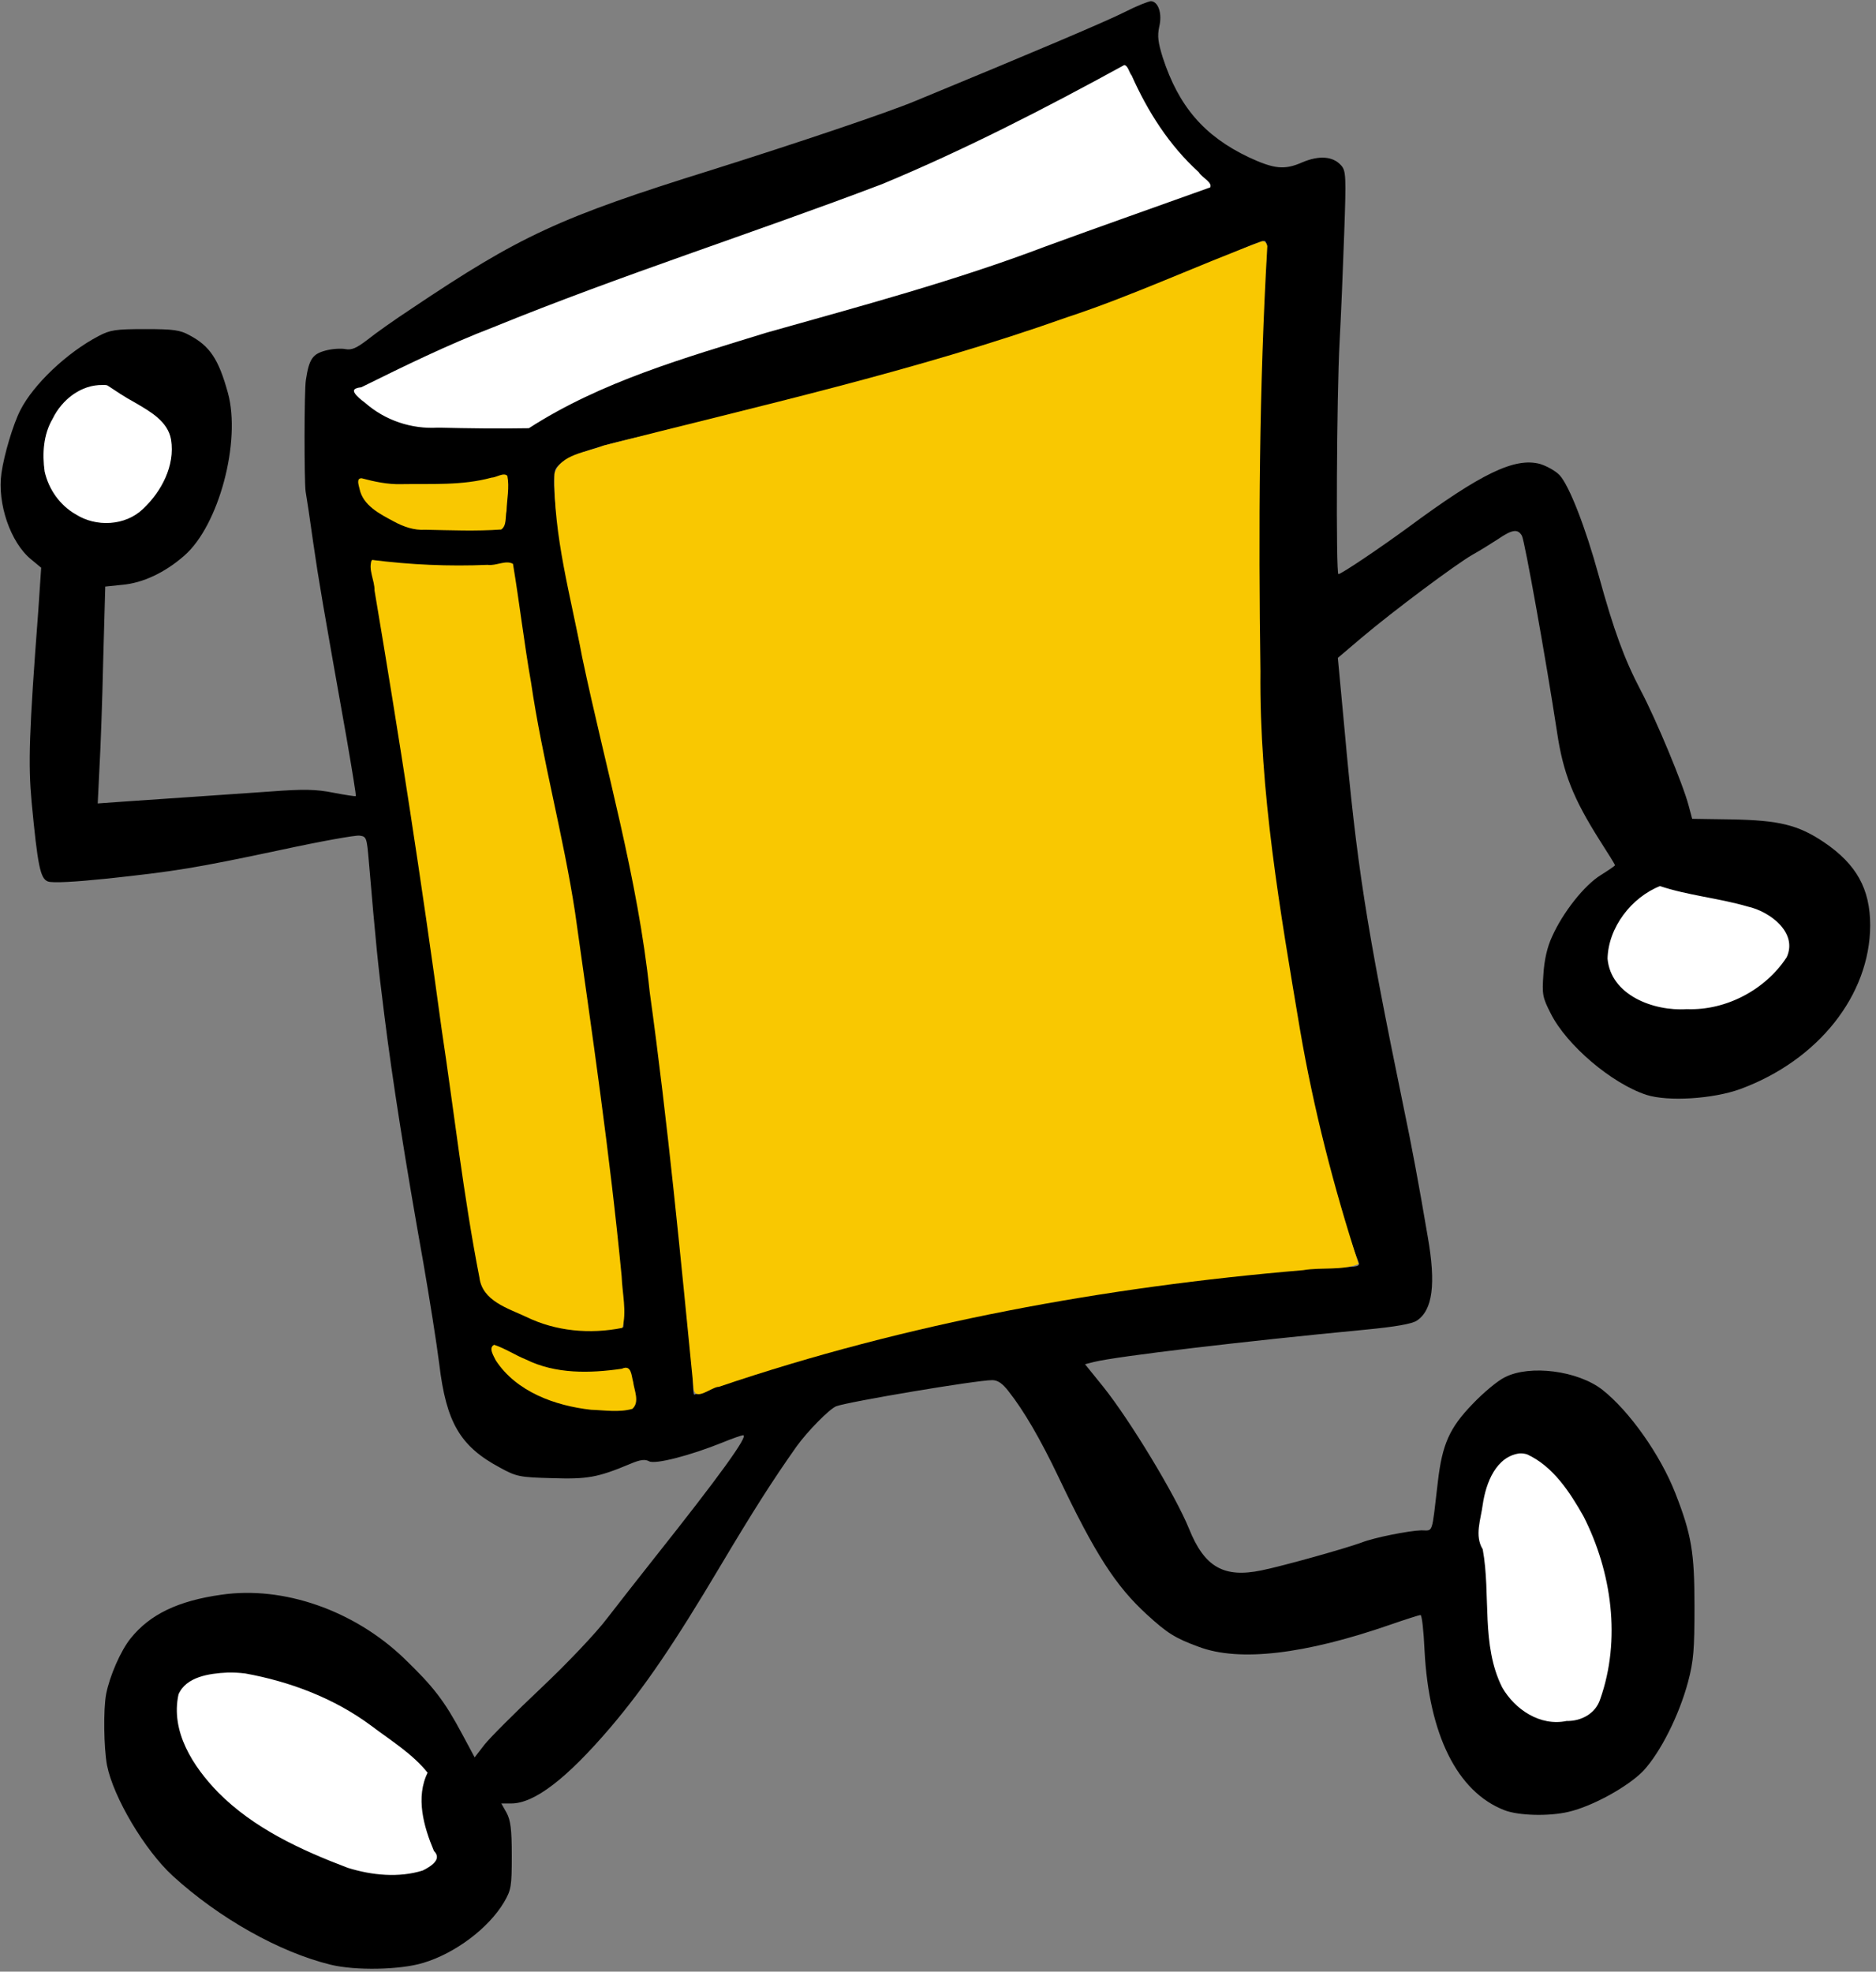
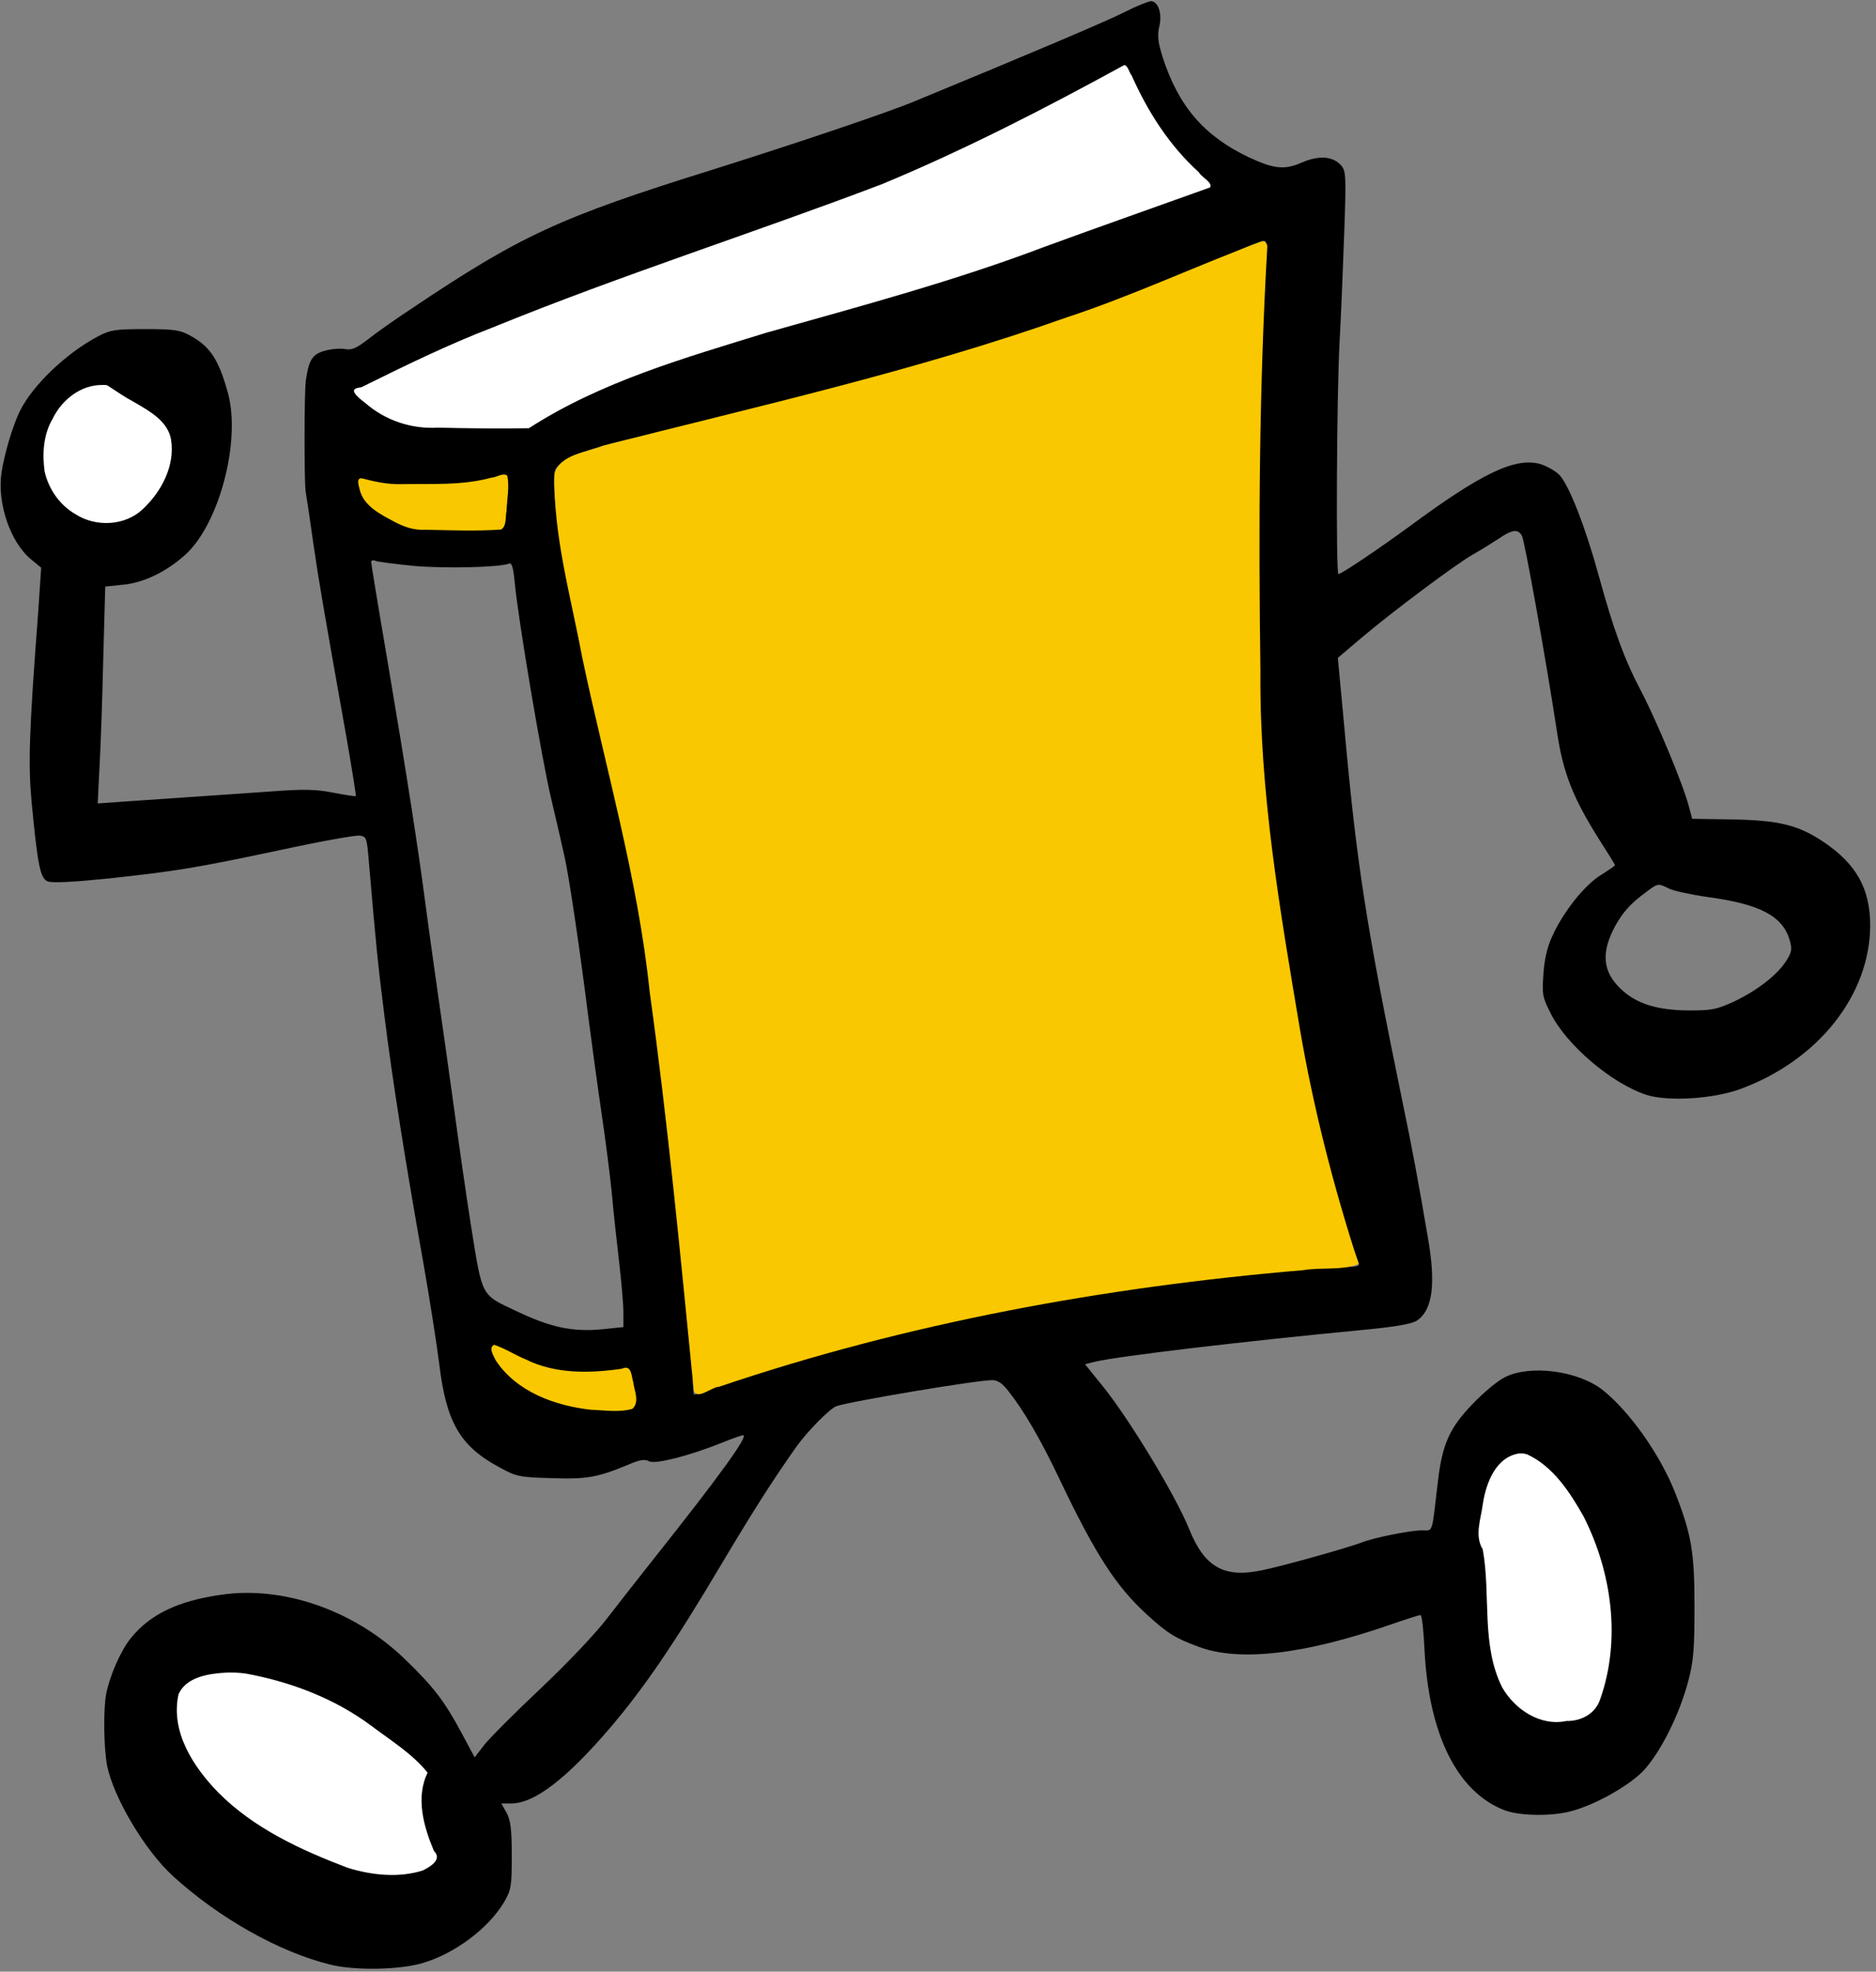
<svg xmlns="http://www.w3.org/2000/svg" xmlns:ns1="http://sodipodi.sourceforge.net/DTD/sodipodi-0.dtd" xmlns:ns2="http://www.inkscape.org/namespaces/inkscape" version="1.0" width="647pt" height="680pt" viewBox="0 0 647 680" preserveAspectRatio="xMidYMid meet" id="svg8" ns1:docname="ballycumber-fixed.svg" ns2:version="0.92.3 (2405546, 2018-03-11)">
  <rect x="0" y="0" width="647" height="680" fill="#808080" stroke="none" />
  <defs id="defs12" />
  <ns1:namedview pagecolor="#ffffff" bordercolor="#666666" borderopacity="1" objecttolerance="10" gridtolerance="10" guidetolerance="10" ns2:pageopacity="0" ns2:pageshadow="2" ns2:window-width="1366" ns2:window-height="728" id="namedview10" showgrid="false" ns2:zoom="0.36811148" ns2:cx="229.20652" ns2:cy="203.70125" ns2:window-x="0" ns2:window-y="0" ns2:window-maximized="0" ns2:current-layer="svg8" ns2:pagecheckerboard="true" />
  <g transform="translate(0,680) scale(0.1,-0.1)" fill="#000000" stroke="none" id="g6">
    <path d="M3880 6759 c-63 -32 -320 -141 -725 -308 -96 -40 -405 -144 -700 -237 -526 -164 -661 -227 -1035 -478 -58 -38 -127 -87 -153 -108 -38 -29 -54 -36 -76 -32 -15 3 -46 1 -68 -5 -45 -12 -57 -29 -68 -101 -6 -35 -6 -349 -1 -385 3 -16 15 -95 26 -175 20 -138 32 -207 115 -674 19 -110 34 -201 32 -202 -1 -1 -36 4 -77 12 -61 12 -102 13 -220 4 -164 -11 -385 -27 -509 -35 l-84 -6 6 123 c4 68 10 236 13 374 l7 251 58 6 c71 6 148 42 215 101 119 104 196 394 150 561 -32 116 -62 161 -131 198 -34 19 -56 22 -155 22 -102 0 -120 -3 -160 -24 -109 -57 -225 -167 -270 -256 -25 -49 -56 -153 -65 -217 -15 -104 31 -239 102 -297 l35 -29 -10 -149 c-32 -420 -35 -528 -23 -659 21 -221 30 -264 56 -274 15 -6 91 -2 207 10 231 25 297 35 598 99 134 29 256 51 270 49 24 -3 25 -7 32 -88 24 -281 31 -354 54 -535 27 -217 72 -503 134 -850 21 -121 46 -278 55 -350 24 -201 72 -283 208 -356 58 -32 69 -34 180 -37 122 -4 158 2 270 49 35 15 52 17 66 9 21 -11 142 20 253 65 34 14 66 25 71 25 20 0 -81 -140 -305 -422 -51 -64 -124 -158 -163 -208 -39 -52 -140 -158 -230 -243 -88 -83 -175 -170 -194 -194 l-34 -44 -44 82 c-60 112 -97 161 -200 260 -172 165 -416 250 -629 219 -150 -21 -247 -68 -313 -150 -35 -43 -73 -131 -85 -193 -10 -54 -8 -184 3 -245 22 -111 130 -293 227 -382 160 -146 368 -263 544 -306 85 -21 240 -18 319 6 111 33 226 120 279 209 25 43 27 54 27 161 0 91 -4 122 -18 148 l-18 32 34 0 c80 0 191 85 343 263 117 138 218 286 379 557 112 188 178 292 262 411 38 53 114 130 137 139 44 16 483 90 538 90 19 0 35 -11 56 -38 53 -67 110 -165 173 -297 126 -265 197 -375 304 -473 71 -65 98 -82 180 -112 139 -52 364 -26 658 76 55 19 102 34 106 34 5 0 11 -55 14 -122 15 -291 113 -488 275 -551 48 -19 153 -22 221 -6 83 19 206 87 259 142 59 64 123 191 154 307 19 72 22 111 22 260 0 185 -10 247 -66 390 -52 133 -159 284 -252 357 -85 66 -250 87 -336 43 -25 -12 -75 -54 -112 -93 -79 -82 -104 -138 -119 -267 -22 -186 -15 -168 -57 -168 -42 -1 -163 -25 -206 -42 -54 -20 -271 -81 -345 -96 -130 -27 -197 11 -250 143 -47 116 -204 375 -296 490 l-63 78 32 8 c77 19 505 70 934 111 105 10 161 20 178 31 55 36 67 126 38 290 -30 177 -55 312 -85 455 -128 622 -160 829 -202 1295 l-23 246 80 68 c111 94 326 254 383 287 27 15 67 40 90 55 48 33 68 36 82 11 10 -20 83 -428 121 -677 21 -142 56 -229 147 -373 29 -45 53 -84 53 -86 0 -2 -22 -17 -49 -34 -57 -35 -131 -129 -168 -212 -17 -36 -27 -81 -30 -130 -5 -70 -3 -80 25 -135 55 -110 211 -242 330 -281 75 -24 231 -14 324 20 269 99 447 324 448 564 0 126 -47 211 -159 287 -89 60 -155 76 -320 79 l-135 2 -12 45 c-19 73 -112 297 -166 399 -56 107 -92 205 -144 394 -46 168 -102 311 -135 347 -14 15 -45 32 -68 39 -87 23 -202 -32 -456 -220 -100 -73 -229 -160 -239 -160 -9 0 -6 619 4 800 5 91 12 261 16 377 7 197 6 214 -11 233 -28 31 -75 35 -134 10 -61 -27 -97 -23 -185 18 -153 73 -241 175 -296 344 -16 52 -19 73 -12 106 11 45 -3 86 -28 88 -8 0 -49 -16 -90 -37z m30 -233 c53 -131 157 -275 244 -338 26 -18 34 -29 25 -33 -8 -2 -90 -31 -184 -64 -93 -33 -287 -103 -430 -156 -233 -86 -473 -160 -830 -255 -366 -98 -703 -225 -857 -323 l-57 -37 -174 0 c-206 0 -274 11 -336 52 -84 56 -110 88 -74 88 9 0 50 20 92 44 82 49 217 107 436 191 77 29 174 68 215 85 41 18 246 93 455 166 539 188 624 219 674 244 23 12 102 48 175 81 151 69 492 243 551 282 22 14 43 26 46 26 4 1 17 -23 29 -53z m456 -633 c-32 -408 -42 -1390 -18 -1673 38 -454 125 -999 223 -1415 18 -76 89 -297 114 -357 6 -16 -1 -18 -76 -18 -96 0 -438 -32 -581 -55 -376 -58 -541 -88 -765 -135 -103 -22 -226 -51 -273 -65 -47 -13 -158 -44 -248 -70 -89 -25 -203 -61 -253 -80 -50 -19 -93 -35 -95 -35 -2 0 -4 19 -4 43 0 132 -105 1088 -160 1456 -47 316 -41 285 -85 466 -164 665 -253 1134 -231 1221 10 37 99 74 276 114 341 77 816 199 1067 275 432 131 658 213 1008 368 44 20 86 36 94 36 10 1 12 -15 7 -76z m-3986 -432 c0 -4 28 -23 63 -41 116 -62 147 -98 147 -172 0 -84 -69 -196 -144 -232 -101 -48 -231 8 -276 119 -59 146 39 331 178 334 17 1 32 -3 32 -8z m1364 -388 c-4 -49 -9 -90 -11 -93 -3 -3 -73 -5 -156 -5 -151 0 -153 0 -218 32 -75 37 -104 65 -114 110 l-6 31 52 -15 c65 -19 317 -13 394 10 28 8 54 15 58 16 4 0 5 -38 1 -86z m-314 -225 c105 -9 291 -5 325 8 10 4 15 -11 20 -63 11 -123 94 -615 126 -748 17 -71 37 -159 45 -195 16 -69 53 -318 84 -565 11 -82 30 -226 44 -320 14 -93 30 -219 36 -280 5 -60 17 -166 25 -235 8 -69 15 -148 15 -176 l0 -51 -68 -7 c-106 -11 -182 5 -305 64 -119 56 -113 45 -153 295 -19 121 -45 305 -59 409 -14 103 -39 279 -55 390 -16 110 -36 257 -45 325 -22 169 -63 434 -129 824 -31 181 -56 334 -56 339 0 6 8 7 17 3 10 -3 70 -11 133 -17z m4327 -1113 c17 -8 77 -21 134 -29 178 -24 256 -65 281 -147 9 -32 8 -42 -11 -72 -30 -48 -99 -102 -178 -140 -61 -28 -77 -32 -158 -32 -111 1 -181 23 -235 74 -64 61 -69 127 -18 220 26 46 53 76 102 112 45 34 44 33 83 14z m-3981 -1612 c98 -51 165 -66 263 -60 48 3 96 9 107 12 20 6 23 1 33 -45 20 -93 23 -90 -75 -90 -152 0 -280 47 -358 130 -25 27 -46 59 -46 70 0 12 3 20 8 18 4 -2 34 -17 68 -35z m3532 -360 c46 -32 105 -104 149 -183 79 -141 115 -331 95 -499 -19 -165 -52 -212 -151 -219 -75 -5 -118 9 -174 59 -72 62 -100 171 -98 374 1 108 -2 136 -17 166 -17 34 -17 41 -2 130 18 109 38 152 83 179 43 27 66 25 115 -7z m-4311 -772 c51 -16 114 -41 141 -54 76 -38 212 -132 279 -192 l61 -55 -15 -31 c-25 -50 0 -204 41 -258 8 -10 3 -19 -19 -37 -57 -45 -186 -44 -310 1 -76 28 -252 115 -300 148 -117 81 -218 199 -249 291 -22 68 -21 158 2 178 31 28 66 41 122 47 73 8 136 -1 247 -38z" id="path4" />
  </g>
  <path style="fill:#f9c801;fill-opacity:1;stroke-width:1.358" d="m 580.29,110.951 c -30.046,11.212 -59.211,24.948 -89.747,34.991 -69.507,24.682 -141.641,40.72 -213.017,58.954 -7.568,3.161 -19.833,3.777 -22.571,13.02 -0.546,28.528 7.556,56.411 12.745,84.267 10.776,51.219 25.609,101.679 31.042,153.845 8.412,60.742 14.195,121.794 20.227,182.798 0.986,5.753 8.277,-1.066 11.598,-1.088 86.723,-29.387 177.588,-45.947 268.762,-53.643 8.233,-1.413 17.976,0.265 25.425,-2.864 -11.444,-35.223 -20.681,-71.139 -26.941,-107.673 -9.152,-54.543 -18.732,-109.356 -18.204,-164.827 -0.93,-65.168 -0.612,-130.474 3.162,-195.493 -0.138,-1.259 -1.114,-2.453 -2.483,-2.287 z" id="path875" ns2:connector-curvature="0" transform="scale(0.75)" />
-   <path style="fill:#f9c801;fill-opacity:1;stroke-width:0.96" d="m 171.064,257.476 c -2.001,4.045 1.284,9.521 1.158,14.052 11.313,67.092 21.715,134.3 30.857,201.722 5.756,38.097 9.984,76.469 17.392,114.292 1.343,10.719 13.137,14.083 21.436,17.999 13.719,6.702 29.409,8.071 44.286,5.093 2.102,-7.355 -0.048,-15.936 -0.33,-23.738 -5.371,-55.996 -13.576,-111.672 -21.423,-167.361 -5.426,-35.476 -15.009,-70.116 -20.23,-105.636 -3.203,-18.143 -5.292,-36.447 -8.321,-54.61 -3.316,-1.898 -7.896,1.051 -11.649,0.46 -17.793,0.774 -35.533,-0.05 -53.176,-2.272 z" id="path877" ns2:connector-curvature="0" transform="scale(0.75)" />
  <path style="fill:#f9c801;fill-opacity:1;stroke-width:0.679" d="m 227.226,618.415 c -2.815,1.369 -0.116,5.275 0.769,7.199 9.482,14.441 27.264,20.83 43.756,22.678 6.277,0.207 12.908,1.321 19.015,-0.407 3.533,-3.102 0.866,-8.541 0.388,-12.404 -0.84,-2.853 -0.718,-8.124 -5.202,-6.055 -14.673,2.111 -30.378,2.521 -44.102,-4.253 -4.86,-1.952 -9.594,-5.115 -14.624,-6.758 z" id="path879" ns2:connector-curvature="0" transform="scale(0.75)" />
  <path style="fill:#f9c801;fill-opacity:1;stroke-width:0.48" d="m 225.957,219.664 c -13.48,3.682 -27.586,2.738 -41.484,2.971 -6.153,0.173 -12.222,-1.122 -18.157,-2.698 -2.66,-0.073 -1.302,3.317 -0.992,4.857 1.593,7.702 9.378,11.586 15.692,14.967 4.474,2.436 9.373,4.189 14.545,3.851 11.635,0.214 23.326,0.721 34.937,-0.109 2.575,-1.793 1.817,-5.762 2.419,-8.486 0.189,-5.367 1.404,-10.872 0.385,-16.188 -1.658,-1.769 -5.156,0.811 -7.344,0.836 z" id="path883" ns2:connector-curvature="0" transform="scale(0.75)" />
  <path style="opacity:1;fill:#ffffff;fill-opacity:1;stroke:#000000;stroke-width:0.96" d="M 516.864,29.437 C 480.604,49.295 443.738,68.304 405.528,84.187 346.134,106.778 285.471,126.036 226.596,150.05 c -20.734,7.962 -40.779,17.768 -60.577,27.566 -7.611,0.805 -1.78,5.512 1.564,7.993 9.262,8.163 21.557,12.28 33.863,11.527 13.955,0.33 27.973,0.506 41.896,0.263 33.275,-21.501 71.803,-32.388 109.336,-43.98 43.077,-12.165 86.406,-23.715 128.302,-39.654 25.246,-9.232 50.609,-18.132 75.897,-27.212 1.563,-3.025 -3.955,-5.187 -5.241,-7.665 -13.625,-12.33 -23.452,-27.842 -30.828,-44.404 -1.225,-1.412 -1.689,-4.974 -3.945,-5.048 z" id="path817" ns2:connector-curvature="0" transform="scale(0.75)" />
-   <path style="opacity:1;fill:#ffffff;fill-opacity:1;stroke:#000000;stroke-width:1.358" d="m 763.302,406.753 c -13.473,5.26 -24.435,19.358 -24.762,34.116 1.525,17.39 21.803,24.926 37.088,23.866 18.241,0.753 36.729,-9.038 46.59,-24.253 5.438,-11.955 -7.989,-21.981 -18.382,-24.253 -13.334,-3.916 -27.408,-5.069 -40.534,-9.476 z" id="path819" ns2:connector-curvature="0" transform="scale(0.75)" />
  <path style="opacity:1;fill:#ffffff;fill-opacity:1;stroke:#000000;stroke-width:0.48" d="m 47.209,176.799 c -10.122,-0.196 -18.975,6.88 -23.245,15.698 -4.297,7.323 -4.812,16.157 -3.679,24.386 1.867,8.226 7.014,15.606 14.374,19.821 9.432,6.047 23.018,5.42 31.241,-2.464 8.57,-8.068 14.903,-20.005 13.001,-32.056 -1.453,-8.764 -10.068,-13.343 -17.01,-17.435 -4.314,-2.307 -8.394,-5.081 -12.438,-7.756 -0.725,-0.225 -1.494,-0.216 -2.244,-0.193 z" id="path821" ns2:connector-curvature="0" transform="scale(0.75)" />
  <path style="opacity:1;fill:#ffffff;fill-opacity:1;stroke:#000000;stroke-width:0.96" d="m 104.377,768.654 c -8.195,0.441 -19.147,1.908 -22.754,10.385 -3.803,17.398 6.776,33.613 18.344,45.539 16.447,16.613 38.269,26.655 59.844,34.823 11.09,3.452 23.544,4.718 34.747,1.22 3.656,-1.804 9.625,-5.386 5.375,-9.754 -4.624,-10.993 -8.458,-24.405 -2.734,-35.74 -6.954,-8.848 -17.278,-15.186 -26.366,-22.038 -16.961,-12.596 -37.309,-20.264 -57.983,-24.012 -2.809,-0.35 -5.644,-0.491 -8.474,-0.424 z" id="path823" ns2:connector-curvature="0" transform="scale(0.75)" />
  <path style="opacity:1;fill:#ffffff;fill-opacity:1;stroke:#000000;stroke-width:0.96" d="m 698.871,667.843 c -11.367,1.445 -16.054,14.012 -17.504,23.884 -0.883,6.872 -3.919,14.43 -0.002,20.903 3.786,20.839 -0.895,43.878 8.976,63.555 5.936,10.352 17.785,18.261 30.089,15.699 6.894,0.129 13.674,-3.522 15.865,-10.341 9.715,-27.496 5.362,-58.759 -7.678,-84.439 -6.335,-11.226 -14.097,-23.162 -26.157,-28.735 -1.155,-0.375 -2.374,-0.561 -3.589,-0.525 z" id="path825" ns2:connector-curvature="0" transform="scale(0.75)" />
</svg>